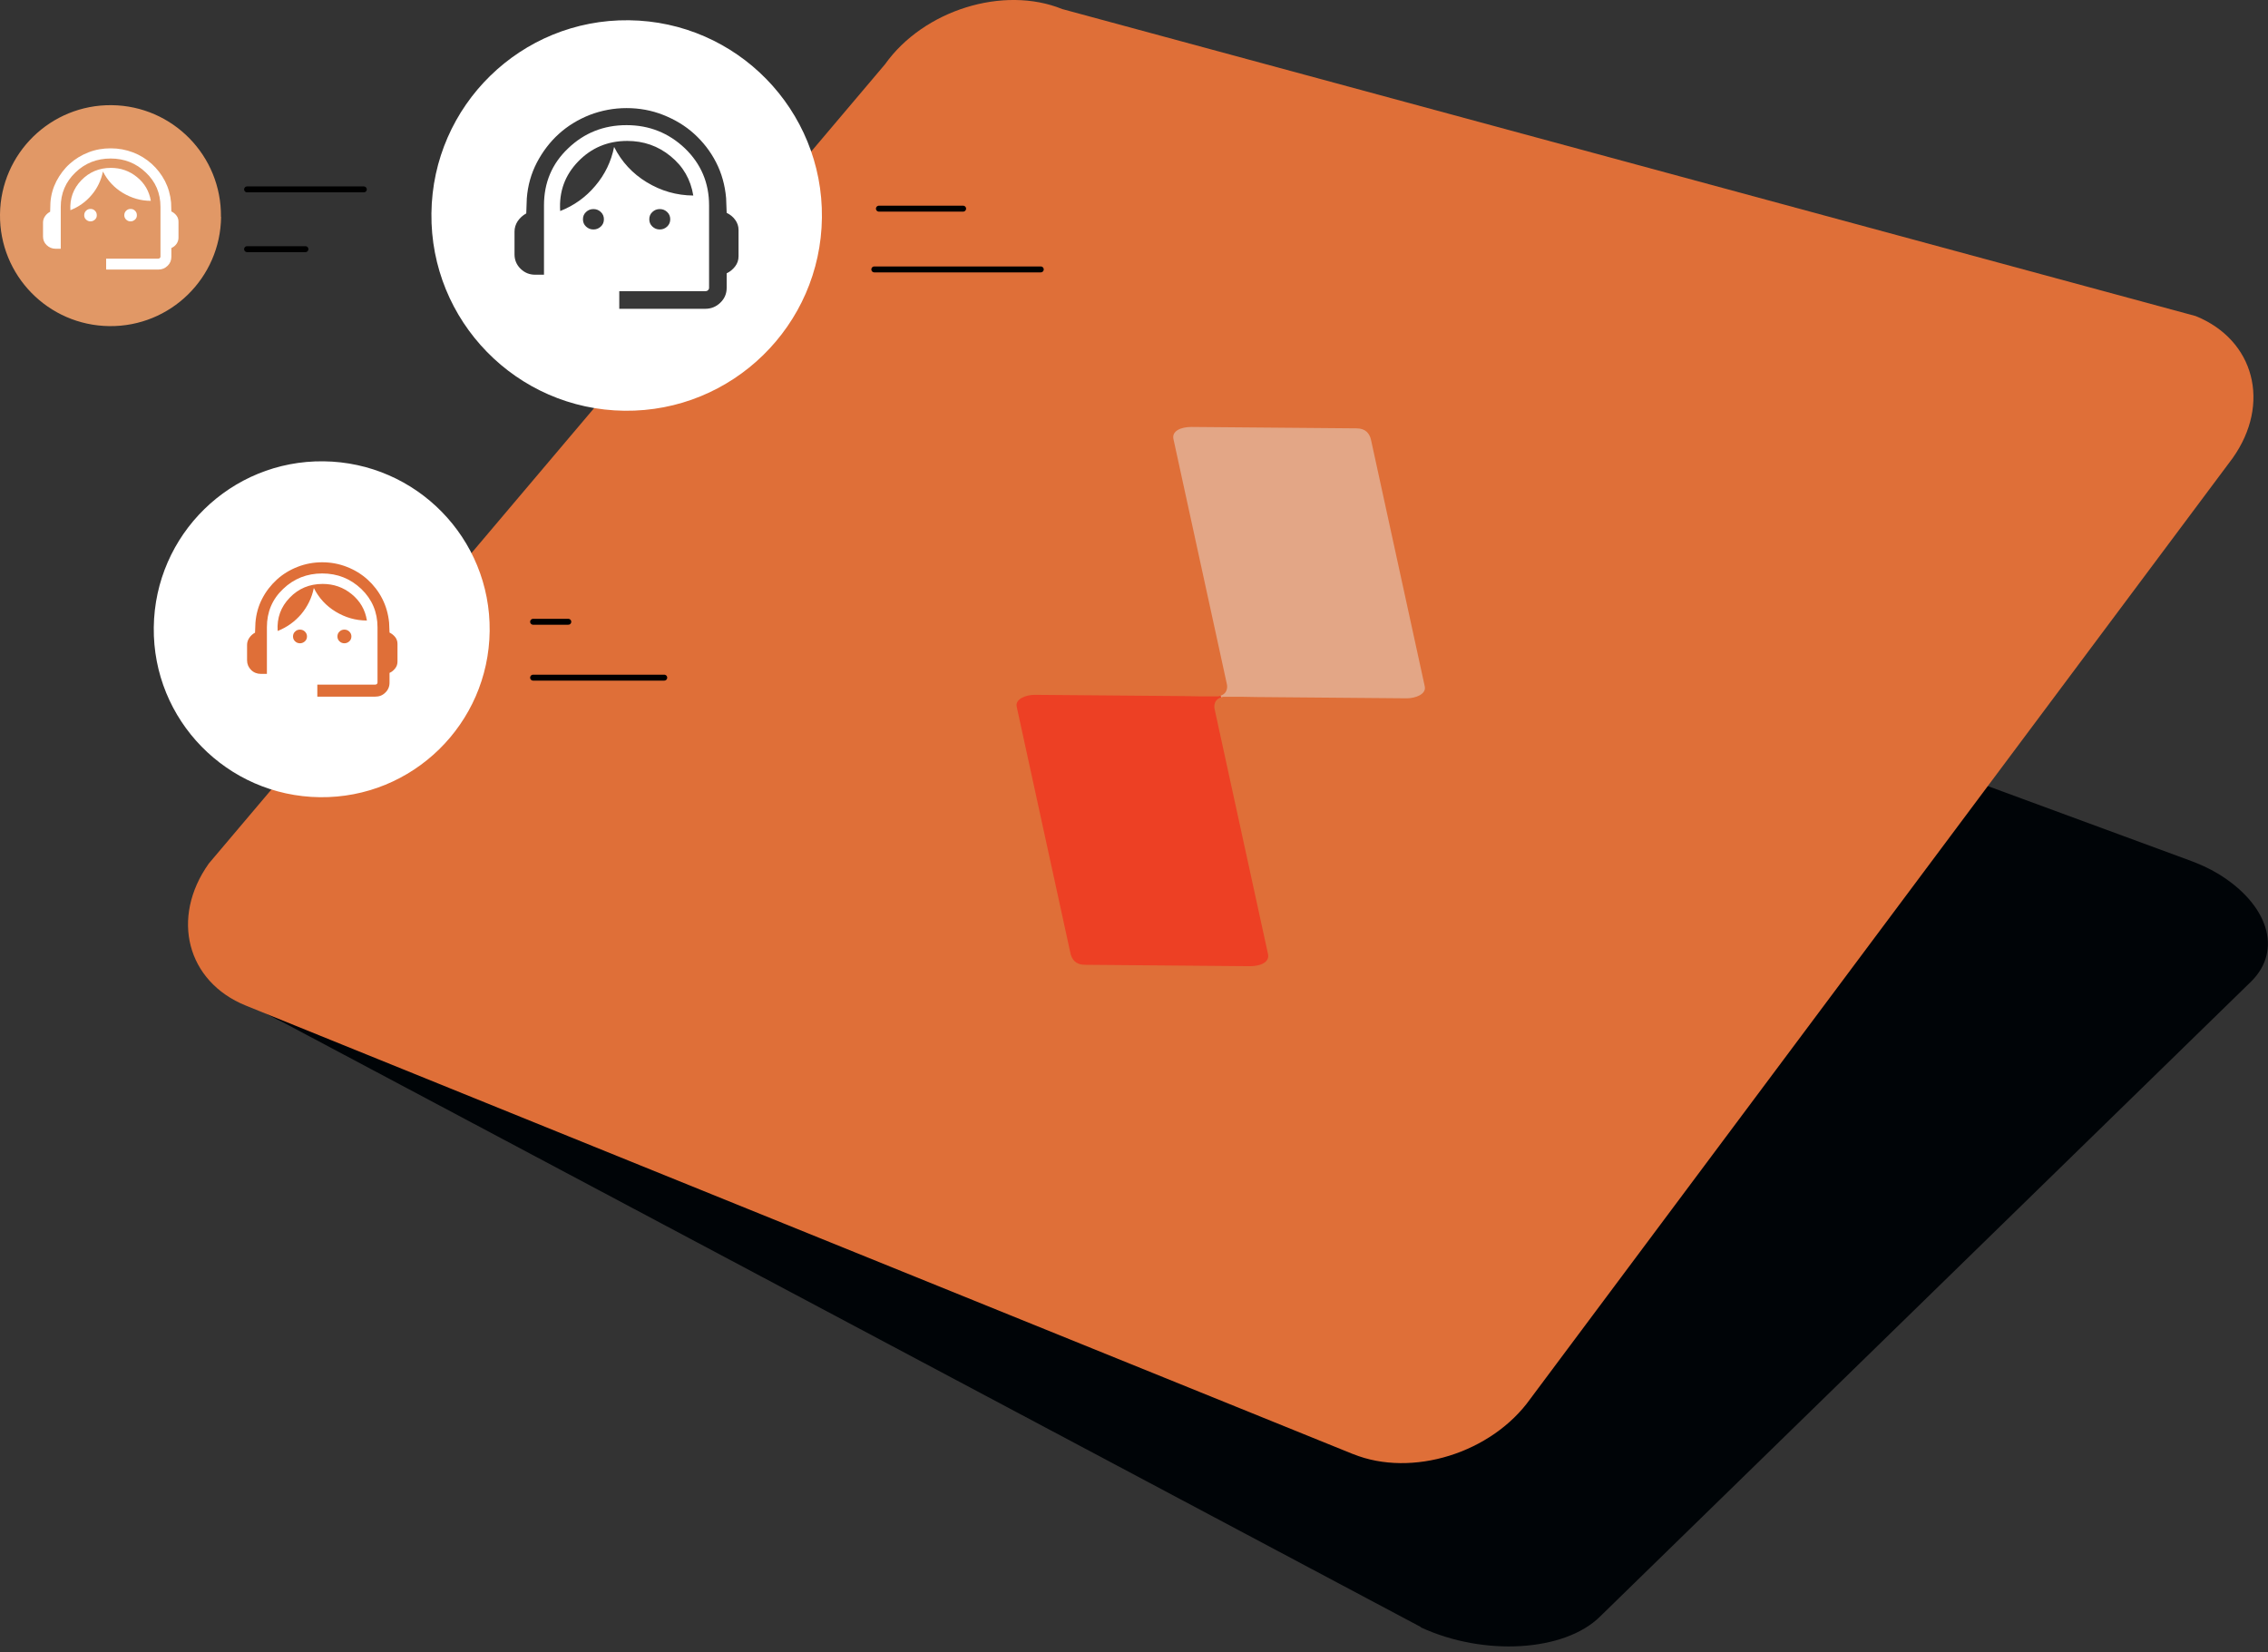
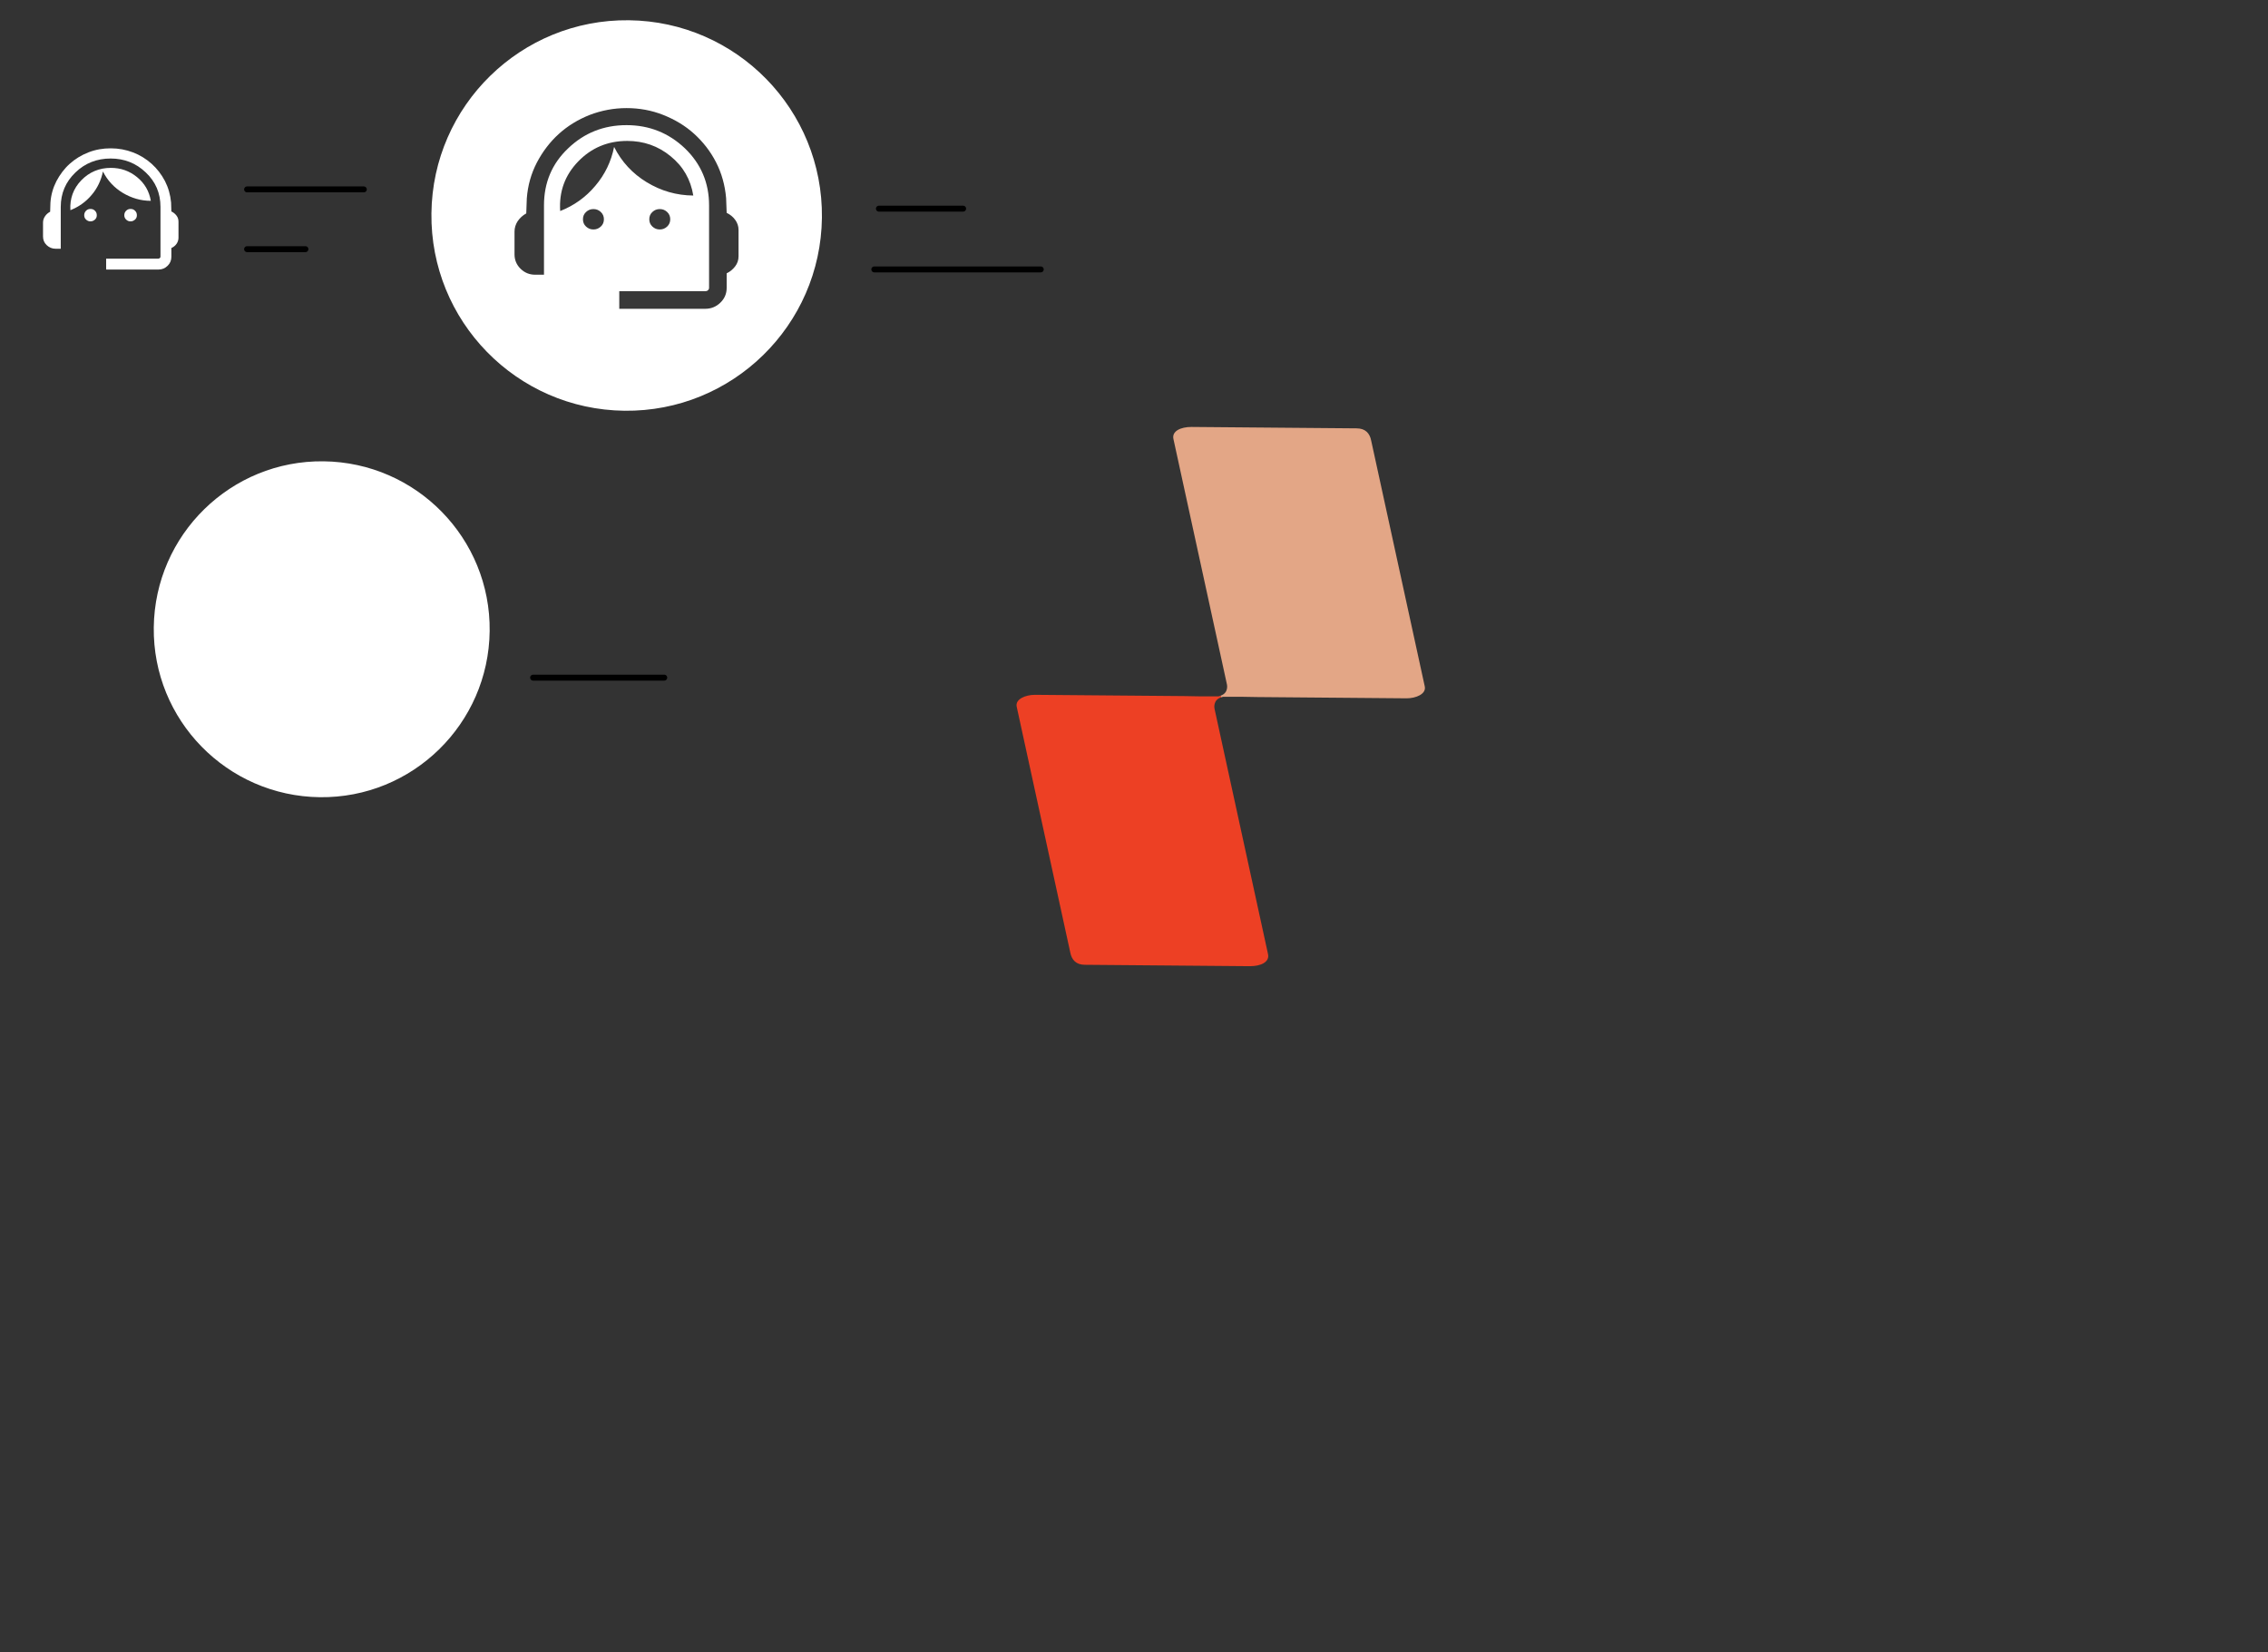
<svg xmlns="http://www.w3.org/2000/svg" width="383" height="279" viewBox="0 0 383 279" fill="none">
  <rect x="0" y="0" width="383" height="279" fill="#333333" stroke="none" />
-   <path d="M239.956 274.769L47.619 172.55C36.958 167.621 33.138 158.729 39.128 152.809L131.983 77.407C133.941 75.827 136.441 74.671 139.413 74.223C139.884 74.152 140.356 74.058 140.851 73.964C155.333 71.133 172.102 72.525 188.47 78.539L369.604 145.238C371.349 145.875 373.071 146.63 374.651 147.597C382.977 152.691 385.548 160.427 380.147 165.758L270.192 273C264.202 278.92 250.593 279.745 239.933 274.816L239.956 274.769Z" fill="#000407" />
-   <path d="M228.47 245.547L41.51 169.814C31.557 165.781 28.75 155.003 35.26 145.828L149.46 10.849C155.969 1.698 169.46 -2.5 179.389 1.533L370.783 53.373C380.736 57.407 383.543 68.185 377.033 77.36L258.423 236.23C251.914 245.381 238.423 249.58 228.494 245.547H228.47Z" fill="#DF6F38" />
  <path d="M82.69 106.582C82.502 122.243 69.671 134.814 54.011 134.625C38.35 134.436 25.779 121.606 25.968 105.945C26.157 90.285 38.987 77.714 54.648 77.902C70.308 78.091 82.879 90.921 82.69 106.582Z" fill="white" />
  <path d="M138.799 36.77C138.587 54.977 123.657 69.577 105.45 69.364C87.242 69.152 72.643 54.223 72.855 36.015C73.067 17.807 87.996 3.208 106.204 3.42C124.412 3.632 139.011 18.562 138.799 36.77Z" fill="white" />
-   <path d="M37.336 36.628C37.218 46.935 28.774 55.19 18.468 55.072C8.137 54.954 -0.118 46.51 0 36.203C0.118 25.897 8.562 17.642 18.868 17.76C29.175 17.878 37.43 26.321 37.312 36.628" fill="#E19866" />
  <path d="M41.723 31.982H61.44" stroke="black" stroke-miterlimit="10" stroke-linecap="round" />
  <path d="M41.723 42.076H51.581" stroke="black" stroke-miterlimit="10" stroke-linecap="round" />
  <path d="M147.644 45.496H175.757" stroke="black" stroke-miterlimit="10" stroke-linecap="round" />
  <path d="M90.025 114.436H112.172" stroke="black" stroke-miterlimit="10" stroke-linecap="round" />
-   <path d="M90.025 105.002H95.969" stroke="black" stroke-miterlimit="10" stroke-linecap="round" />
  <path d="M148.422 35.236H162.644" stroke="black" stroke-miterlimit="10" stroke-linecap="round" />
  <path d="M104.577 52.171V49.175H119.129C119.294 49.175 119.435 49.128 119.553 49.01C119.671 48.916 119.742 48.775 119.742 48.609V34.67C119.742 30.873 118.374 27.666 115.662 25.048C112.926 22.453 109.647 21.133 105.803 21.133C101.959 21.133 98.68 22.43 95.944 25.048C93.209 27.642 91.864 30.85 91.864 34.67V46.392H90.378C89.411 46.392 88.609 46.062 87.925 45.402C87.242 44.741 86.888 43.916 86.888 42.972V39.105C86.888 38.468 87.076 37.878 87.43 37.336C87.808 36.793 88.279 36.369 88.869 36.038L88.963 33.491C89.128 31.321 89.694 29.317 90.661 27.453C91.628 25.614 92.855 23.986 94.364 22.618C95.874 21.25 97.619 20.189 99.576 19.411C101.558 18.656 103.633 18.255 105.803 18.255C107.973 18.255 110.048 18.633 112.006 19.411C113.964 20.189 115.709 21.227 117.218 22.595C118.728 23.963 119.978 25.567 120.921 27.406C121.865 29.246 122.431 31.274 122.619 33.444L122.714 35.944C123.303 36.227 123.775 36.605 124.152 37.123C124.53 37.642 124.718 38.208 124.718 38.822V43.279C124.718 43.916 124.53 44.482 124.152 44.977C123.775 45.473 123.303 45.873 122.714 46.157V48.609C122.714 49.6 122.36 50.425 121.652 51.109C120.945 51.793 120.096 52.147 119.105 52.147H104.553L104.577 52.171ZM100.213 38.751C99.718 38.751 99.317 38.586 98.963 38.255C98.609 37.925 98.444 37.524 98.444 37.029C98.444 36.534 98.609 36.133 98.963 35.803C99.317 35.472 99.718 35.307 100.213 35.307C100.709 35.307 101.11 35.472 101.463 35.803C101.817 36.133 101.982 36.557 101.982 37.029C101.982 37.524 101.817 37.925 101.463 38.255C101.11 38.586 100.709 38.751 100.213 38.751ZM111.416 38.751C110.921 38.751 110.52 38.586 110.166 38.255C109.813 37.925 109.647 37.524 109.647 37.029C109.647 36.534 109.813 36.133 110.166 35.803C110.52 35.472 110.921 35.307 111.416 35.307C111.912 35.307 112.313 35.472 112.666 35.803C113.02 36.133 113.185 36.557 113.185 37.029C113.185 37.501 113.02 37.925 112.666 38.255C112.313 38.586 111.912 38.751 111.416 38.751ZM94.6 35.614C94.388 32.359 95.402 29.576 97.642 27.265C99.883 24.953 102.643 23.798 105.921 23.798C108.68 23.798 111.133 24.647 113.232 26.369C115.355 28.09 116.629 30.284 117.077 33.02C114.247 32.996 111.629 32.241 109.223 30.779C106.817 29.317 104.978 27.335 103.704 24.812C103.209 27.288 102.147 29.482 100.52 31.392C98.916 33.303 96.935 34.718 94.6 35.638V35.614Z" fill="#383838" />
  <path d="M17.925 45.496V43.68H26.722C26.722 43.68 26.911 43.656 26.982 43.586C27.053 43.515 27.1 43.444 27.1 43.35V34.93C27.1 32.618 26.274 30.684 24.623 29.128C22.972 27.548 20.991 26.769 18.68 26.769C16.369 26.769 14.364 27.548 12.736 29.128C11.085 30.708 10.26 32.642 10.26 34.93V42.005H9.364C8.798 42.005 8.302 41.793 7.878 41.392C7.453 40.991 7.265 40.496 7.265 39.93V37.595C7.265 37.194 7.383 36.84 7.595 36.534C7.807 36.203 8.114 35.944 8.467 35.755L8.515 34.222C8.609 32.901 8.963 31.699 9.529 30.59C10.118 29.482 10.85 28.491 11.769 27.666C12.689 26.84 13.727 26.203 14.93 25.732C16.133 25.26 17.383 25.048 18.703 25.048C20.024 25.048 21.274 25.284 22.453 25.732C23.633 26.18 24.694 26.84 25.614 27.666C26.534 28.491 27.265 29.458 27.855 30.567C28.421 31.675 28.774 32.901 28.892 34.199L28.939 35.708C29.293 35.873 29.576 36.109 29.812 36.416C30.048 36.722 30.142 37.076 30.142 37.453V40.142C30.142 40.52 30.024 40.873 29.812 41.18C29.6 41.487 29.293 41.722 28.939 41.888V43.373C28.939 43.963 28.727 44.482 28.303 44.883C27.878 45.307 27.359 45.52 26.77 45.52H17.972L17.925 45.496ZM15.284 37.383C15.001 37.383 14.741 37.288 14.529 37.076C14.317 36.887 14.222 36.628 14.222 36.345C14.222 36.062 14.317 35.803 14.529 35.59C14.741 35.378 14.977 35.284 15.284 35.284C15.59 35.284 15.826 35.378 16.038 35.59C16.251 35.803 16.345 36.038 16.345 36.345C16.345 36.652 16.251 36.887 16.038 37.076C15.826 37.265 15.59 37.383 15.284 37.383ZM22.053 37.383C21.746 37.383 21.51 37.288 21.298 37.076C21.086 36.887 20.991 36.628 20.991 36.345C20.991 36.062 21.086 35.803 21.298 35.59C21.51 35.378 21.746 35.284 22.053 35.284C22.359 35.284 22.595 35.378 22.807 35.59C23.02 35.803 23.114 36.038 23.114 36.345C23.114 36.652 23.02 36.887 22.807 37.076C22.595 37.265 22.359 37.383 22.053 37.383ZM11.887 35.496C11.769 33.538 12.383 31.84 13.727 30.449C15.071 29.057 16.746 28.35 18.727 28.35C20.402 28.35 21.864 28.868 23.137 29.906C24.411 30.944 25.189 32.265 25.472 33.916C23.774 33.916 22.194 33.444 20.732 32.571C19.293 31.699 18.161 30.496 17.383 28.963C17.076 30.449 16.439 31.793 15.472 32.925C14.505 34.081 13.303 34.93 11.887 35.496Z" fill="white" />
-   <path d="M53.586 117.62V115.615H63.35C63.35 115.615 63.562 115.592 63.633 115.521C63.704 115.45 63.751 115.356 63.751 115.261V105.922C63.751 103.374 62.831 101.205 61.015 99.459C59.176 97.714 56.982 96.841 54.411 96.841C51.841 96.841 49.624 97.714 47.808 99.459C45.968 101.205 45.072 103.351 45.072 105.922V113.799H44.058C43.421 113.799 42.855 113.587 42.407 113.139C41.959 112.691 41.723 112.148 41.723 111.511V108.917C41.723 108.492 41.841 108.091 42.1 107.714C42.336 107.36 42.666 107.054 43.067 106.841L43.138 105.143C43.256 103.681 43.633 102.337 44.27 101.11C44.907 99.86 45.756 98.799 46.746 97.879C47.761 96.959 48.916 96.252 50.237 95.733C51.558 95.214 52.949 94.954 54.411 94.954C55.874 94.954 57.265 95.214 58.586 95.733C59.907 96.252 61.062 96.959 62.077 97.879C63.091 98.799 63.916 99.86 64.553 101.11C65.19 102.36 65.567 103.705 65.709 105.143L65.78 106.818C66.157 107.007 66.487 107.266 66.746 107.596C67.006 107.926 67.124 108.327 67.124 108.728V111.724C67.124 112.148 67.006 112.526 66.746 112.856C66.487 113.186 66.18 113.469 65.78 113.634V115.285C65.78 115.945 65.544 116.511 65.072 116.96C64.6 117.431 64.034 117.644 63.374 117.644H53.61L53.586 117.62ZM50.661 108.634C50.331 108.634 50.048 108.516 49.836 108.304C49.6 108.091 49.482 107.808 49.482 107.478C49.482 107.148 49.6 106.865 49.836 106.653C50.072 106.417 50.355 106.323 50.661 106.323C50.968 106.323 51.275 106.441 51.487 106.653C51.723 106.889 51.841 107.148 51.841 107.478C51.841 107.808 51.723 108.091 51.487 108.304C51.251 108.516 50.968 108.634 50.661 108.634ZM58.161 108.634C57.831 108.634 57.548 108.516 57.336 108.304C57.1 108.091 56.982 107.808 56.982 107.478C56.982 107.148 57.1 106.865 57.336 106.653C57.572 106.417 57.855 106.323 58.161 106.323C58.468 106.323 58.775 106.441 58.987 106.653C59.223 106.889 59.341 107.148 59.341 107.478C59.341 107.808 59.223 108.091 58.987 108.304C58.751 108.516 58.468 108.634 58.161 108.634ZM46.888 106.535C46.746 104.341 47.43 102.478 48.916 100.945C50.402 99.388 52.265 98.61 54.482 98.61C56.346 98.61 57.973 99.176 59.388 100.332C60.803 101.488 61.676 102.973 61.959 104.79C60.048 104.79 58.303 104.271 56.699 103.304C55.096 102.337 53.845 100.992 52.996 99.294C52.666 100.945 51.935 102.431 50.874 103.705C49.789 104.978 48.468 105.922 46.888 106.558V106.535Z" fill="#DF6F38" />
  <path d="M206.229 117.761L206.135 117.478C206.135 117.478 205.899 117.573 205.758 117.596H202.621L199.979 117.549L174.743 117.337C173.234 117.337 171.37 118.044 171.701 119.389L180.734 160.828C180.97 162.078 181.701 162.927 183.21 162.927L211.088 163.163C212.927 163.163 214.437 162.456 214.13 161.111L206.088 124.224L205.097 119.672C205.097 119.672 204.767 118.21 206.229 117.761Z" fill="#ED4024" />
  <path d="M206.536 117.667H209.672L212.314 117.714L237.55 117.927C239.06 117.927 240.923 117.219 240.593 115.875L231.559 74.435C231.324 73.185 230.592 72.336 229.083 72.336L201.205 72.1C199.366 72.1 197.856 72.808 198.163 74.152L206.205 111.04L207.196 115.592C207.196 115.592 207.526 117.007 206.135 117.478L206.229 117.761C206.229 117.761 206.418 117.691 206.536 117.667Z" fill="#E3A686" />
</svg>